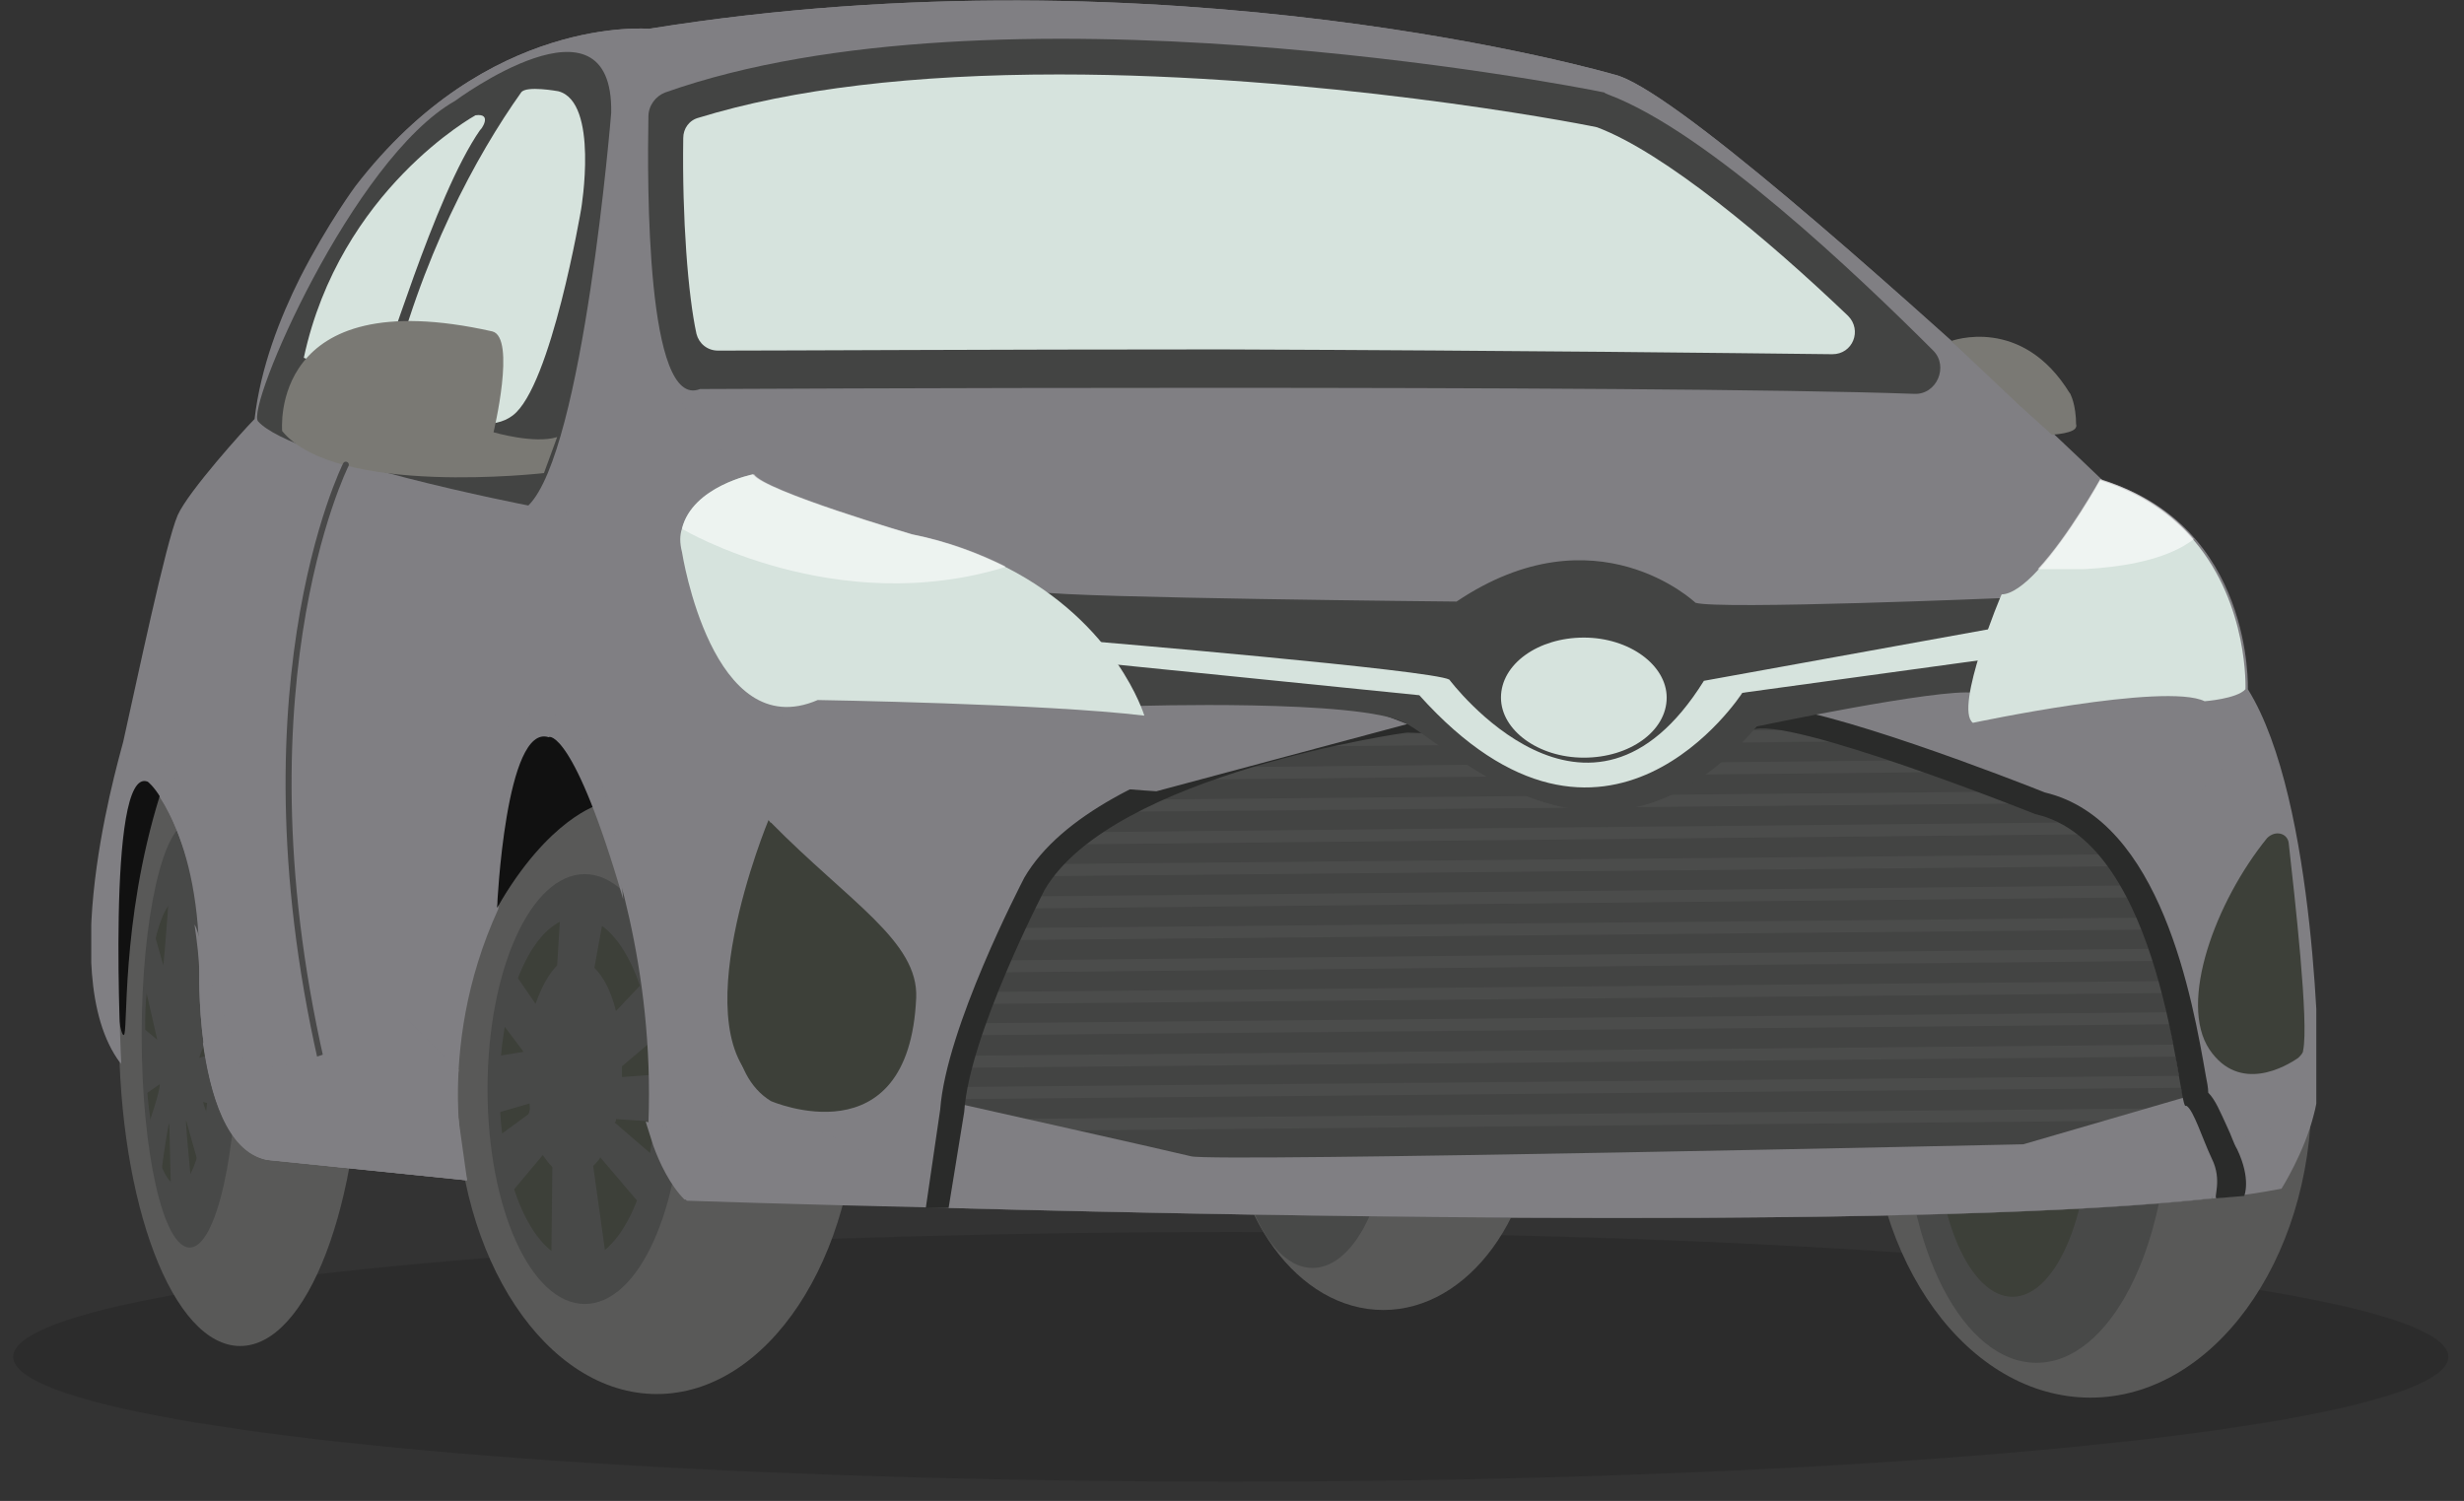
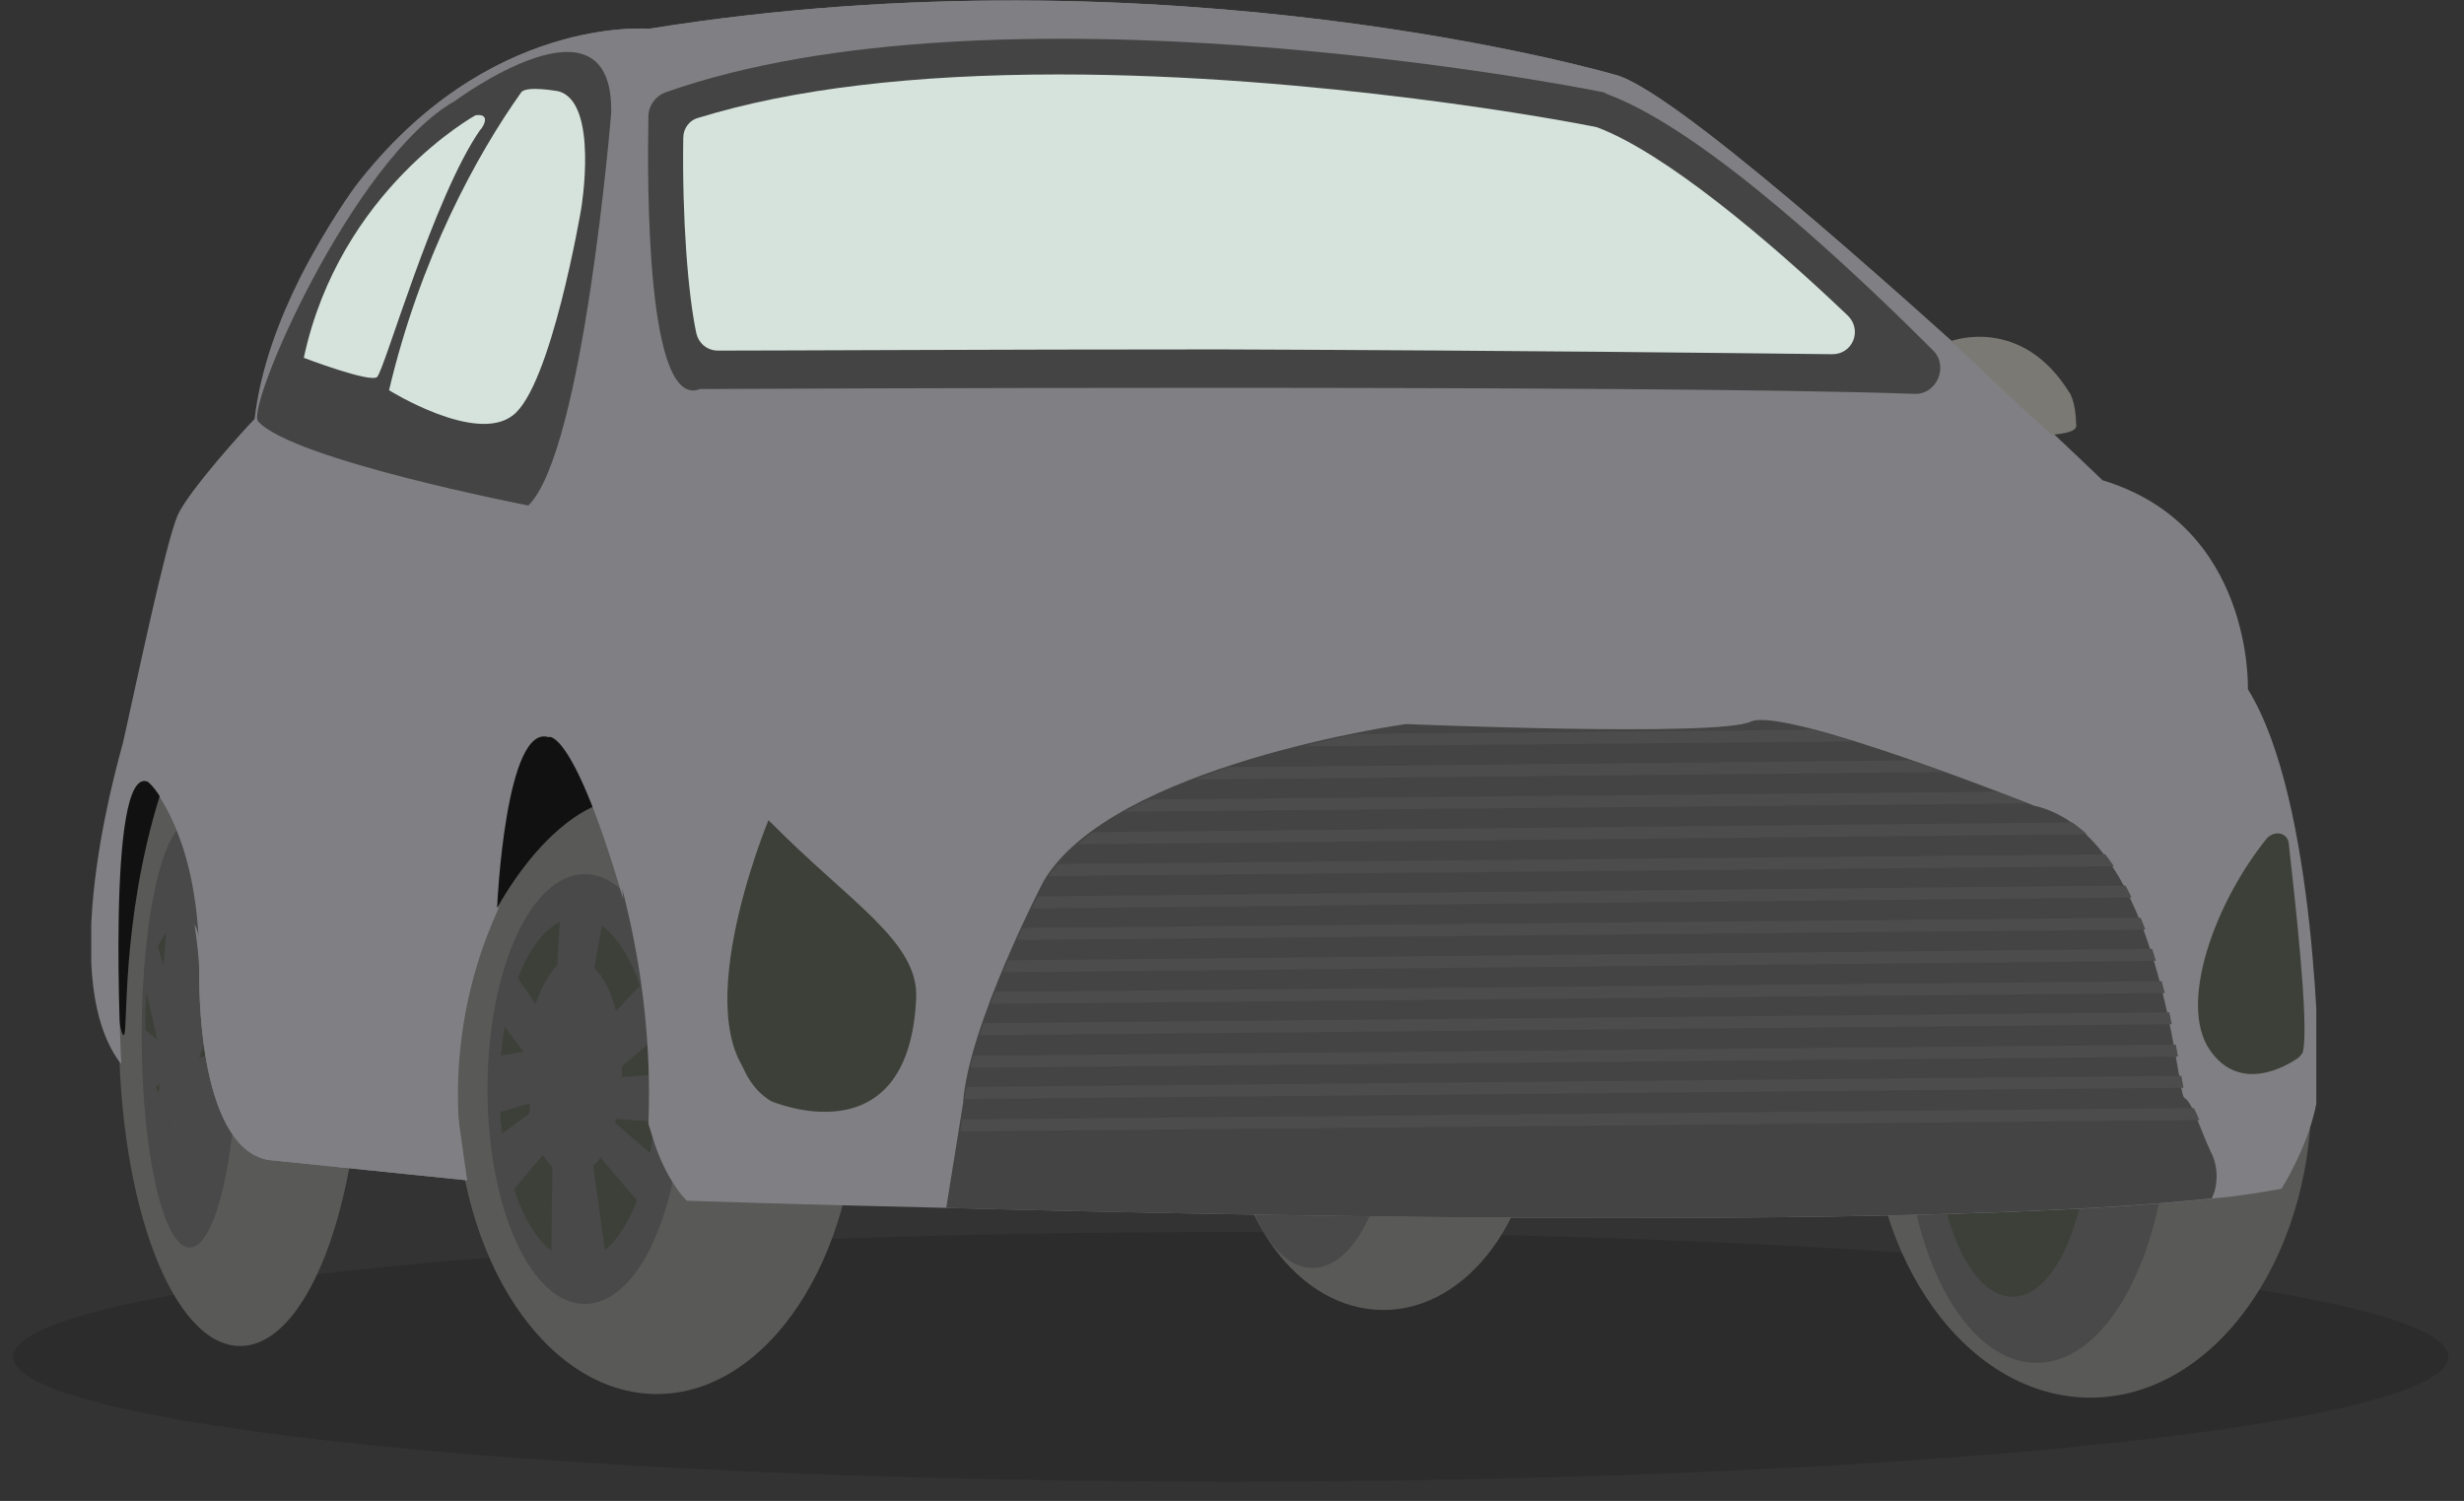
<svg xmlns="http://www.w3.org/2000/svg" xmlns:xlink="http://www.w3.org/1999/xlink" version="1.1" x="0px" y="0px" viewBox="0 0 205.2 125" style="enable-background:new 0 0 205.2 125;" xml:space="preserve">
  <rect x="0" y="0" width="205.2" height="125" fill="#333333" stroke="none" />
  <style type="text/css">
	.st0{opacity:0.13;}
	.st1{clip-path:url(#SVGID_2_);}
	.st2{clip-path:url(#SVGID_4_);fill:#595958;}
	.st3{clip-path:url(#SVGID_4_);fill:#484948;}
	.st4{clip-path:url(#SVGID_4_);fill:#3D4039;}
	.st5{clip-path:url(#SVGID_4_);fill:#807f83;}
	.st6{clip-path:url(#SVGID_4_);fill:#7A7974;}
	.st7{clip-path:url(#SVGID_4_);fill:#434443;}
	.st8{clip-path:url(#SVGID_4_);fill:#D6E3DD;}
	.st9{clip-path:url(#SVGID_4_);fill:#111111;}
	.st10{clip-path:url(#SVGID_6_);fill:none;stroke:#4B4C4B;stroke-miterlimit:10;}
	.st11{clip-path:url(#SVGID_8_);fill:#807f83;}
	.st12{clip-path:url(#SVGID_8_);fill:#2A2B2A;}
	.st13{clip-path:url(#SVGID_8_);fill:#434443;}
	.st14{clip-path:url(#SVGID_8_);fill:#D6E3DD;}
	.st15{opacity:0.62;clip-path:url(#SVGID_8_);}
	.st16{clip-path:url(#SVGID_10_);fill:#FFFFFF;}
	.st17{opacity:0.57;clip-path:url(#SVGID_8_);}
	.st18{clip-path:url(#SVGID_12_);fill:#FFFFFF;}
	.st19{clip-path:url(#SVGID_8_);fill:none;stroke:#494949;stroke-width:0.5;stroke-linecap:round;stroke-miterlimit:10;}
</style>
  <g id="Capa_2">
    <ellipse class="st0" cx="102.5" cy="113" rx="101.4" ry="10.4" />
  </g>
  <g id="Capa_1">
    <g>
      <defs>
        <rect id="SVGID_1_" x="7.6" width="185.3" height="116.4" />
      </defs>
      <clipPath id="SVGID_2_">
        <use xlink:href="#SVGID_1_" style="overflow:visible;" />
      </clipPath>
      <g class="st1">
        <defs>
          <rect id="SVGID_3_" x="7.6" width="185.3" height="116.4" />
        </defs>
        <clipPath id="SVGID_4_">
          <use xlink:href="#SVGID_3_" style="overflow:visible;" />
        </clipPath>
        <path class="st2" d="M102.3,91.4c0,9.8,5.8,17.7,12.9,17.7c7.1,0,12.9-7.9,12.9-17.7c0-9.8-5.8-17.7-12.9-17.7     C108.1,73.7,102.3,81.7,102.3,91.4" />
        <path class="st3" d="M102.7,91.4c0,7.9,3,14.2,6.6,14.2c3.7,0,6.6-6.4,6.6-14.2c0-7.9-3-14.2-6.6-14.2     C105.7,77.2,102.7,83.5,102.7,91.4" />
        <path class="st2" d="M9.9,85.7c0,14.6,4.5,26.4,10.1,26.4c5.6,0,10.1-11.8,10.1-26.4c0-14.6-4.5-26.4-10.1-26.4     C14.4,59.2,9.9,71.1,9.9,85.7" />
        <path class="st3" d="M11.8,86.2c0,9.8,1.8,17.7,4,17.7c2.2,0,4-7.9,4-17.7c0-9.8-1.8-17.7-4-17.7C13.6,68.5,11.8,76.5,11.8,86.2" />
-         <path class="st4" d="M12.1,86.8c0,6.6,1.2,11.9,2.7,11.9c1.5,0,2.7-5.3,2.7-11.9c0-6.6-1.2-11.9-2.7-11.9     C13.3,75,12.1,80.3,12.1,86.8" />
        <path class="st4" d="M13.1,87.6c0,3.6,0.6,6.5,1.5,6.5c0.8,0,1.5-2.9,1.5-6.5c0-3.6-0.7-6.5-1.5-6.5     C13.7,81.2,13.1,84.1,13.1,87.6" />
        <path class="st4" d="M12.1,84.9c0,4.3,1.3,7.8,2.8,7.8c1.5,0,2.8-3.5,2.8-7.8c0-4.3-1.3-7.8-2.8-7.8     C13.4,77.1,12.1,80.6,12.1,84.9" />
        <path class="st2" d="M155.7,91.2c0,13.9,8.2,25.2,18.4,25.2c10.1,0,18.4-11.3,18.4-25.2c0-13.9-8.2-25.2-18.4-25.2     C163.9,66,155.7,77.3,155.7,91.2" />
        <path class="st3" d="M158.6,92.2c0,11.8,4.9,21.3,11,21.3c6.1,0,11-9.6,11-21.3c0-11.8-4.9-21.3-11-21.3     C163.5,70.9,158.6,80.5,158.6,92.2" />
        <path class="st4" d="M161.2,93.5c0,8,2.9,14.5,6.4,14.5c3.5,0,6.4-6.5,6.4-14.5c0-8-2.9-14.5-6.4-14.5     C164.1,79.1,161.2,85.5,161.2,93.5" />
        <path class="st2" d="M38,90.9c0,13.9,7.5,25.2,16.7,25.2c9.2,0,16.7-11.3,16.7-25.2c0-13.9-7.5-25.2-16.7-25.2     C45.5,65.7,38,76.9,38,90.9" />
        <path class="st3" d="M40.6,90.7c0,9.9,3.6,17.9,8.1,17.9c4.5,0,8.1-8,8.1-17.9c0-9.9-3.6-17.9-8.1-17.9     C44.2,72.8,40.6,80.8,40.6,90.7" />
        <path class="st4" d="M41.6,90.7c0,7.9,2.9,14.3,6.5,14.3c3.6,0,6.5-6.4,6.5-14.3s-2.9-14.3-6.5-14.3     C44.5,76.4,41.6,82.8,41.6,90.7" />
        <path class="st3" d="M44.1,91.9L41,92.8l0.1-4.8l2.5-0.4l-2.1-2.8l0.9-4.4l2.2,3.2c0.5-1.4,1.1-2.5,1.8-3.2l0.4-6.5l3.9,0.1     l-1.2,6.6c0.8,0.8,1.4,2,1.8,3.6l3.5-3.7l0.9,5l-3.9,3.3c0,0,0,0,0,0.1c0,0.3,0,0.6,0,0.8l4-0.3v4.1l-4.5-0.3     c0,0.1,0,0.2-0.1,0.3l4.3,3.7l-1.5,3.9l-4-4.7c-0.2,0.3-0.4,0.5-0.6,0.7l1.2,8.6l-4.7,0.2l0.1-8.7c-0.3-0.3-0.5-0.6-0.8-1     l-3.1,3.7l-1.1-4.9l3-2.2C44.2,92.4,44.1,92.1,44.1,91.9" />
        <path class="st3" d="M13.3,90.3l-1.3,0.9l-0.1-5.6l1.2,1L12,81.8l0.5-5.3l1.1,3.9c0.2-1.7,0.8-10.4,0.8-10.4l2,0.1     c0,0,0.3,9.1,0.5,11l1.7-4.5l0.5,6c0,0-2.5,5.1-2.5,5.5l2.6-0.8v5L17,91.8c-0.5-0.6,1.8,4.8,1.8,4.8l-1.2,4.2l-2.1-7.5     c-0.1,0.3,0.8,8.9,0.8,8.9l-2-0.5l-0.2-8.1c-0.1-0.3-0.8,5-0.8,5l-0.9-5.1C12.4,93.7,13.4,90.6,13.3,90.3" />
        <path class="st5" d="M10,88.5c0,0-1.4-26.1,2.3-23.4c0,0,4.5,4.2,4.3,16.1c0,0-0.3,14.2,5.7,15.4l16.6,1.7c0,0-2.9-10.6,2.6-22.6     c0,0,0.4-20.8,6.5-12.4c0.4,0.5,0.4,0.8,1.1,2.4c1.8,4.5,5.4,15,4.9,27.8l0,0.1c0.1,0.3,0.3,1,0.6,1.9l0,0     c0.5,1.4,1.4,3.3,2.6,4.5c0,0,8.7,0.3,21.8,0.6c30,0.8,82.8,1.7,105.4-0.8c2.2-0.2,4-0.5,5.6-0.8c0,0,1.9-3,2.7-6.2     c0.3-1.1,0.4-2.2,0.4-3.2c0,0-0.1-22.9-5.9-32.2c0,0,0.5-13.6-12.1-17.4c0,0-2.8-2.7-7-6.6C157.6,23.9,139,7.2,134.4,6.2     c0,0-37-10.8-80.4-3.8c0,0-13.4-1.2-24.4,13.1c0,0-2.3,3.1-4.6,7.6c-1.7,3.4-3.3,7.5-3.8,11.8c0,0,0,0-0.1,0.1     c-0.7,0.7-5.4,5.9-6.3,7.9c-1,2.3-3.4,13.8-4.5,18.7C10.4,61.6,4.3,80.9,10,88.5" />
        <path class="st5" d="M21.3,34.9c1.3,0.6,13.5,6.1,25.2,7.6c0,0,0,0,0.1,0c0.3,0.2,10.1,1.1,15.9-2.9c0.1-0.1,0.1-0.2,0-0.3     c-1.1-0.7-6.2-4-5.7-6.9c0-0.1,0.1-0.1,0.2-0.1l110.5,1.1c0.2,0,0.2-0.2,0.1-0.3C157.2,23.5,139,7.2,134.4,6.2     c0,0-37-10.8-80.3-3.8c0,0-13.6-1.2-24.4,13.1c0,0-7.1,9.2-8.4,19.3C21.2,34.8,21.3,34.9,21.3,34.9" />
        <path class="st6" d="M167.8,33.4l3.1,2.8l2-0.7l-0.5-2.7c-4-6.6-9.9-4.4-9.9-4.4L167.8,33.4z" />
        <path class="st6" d="M167.9,33.5l3,2.7c0,0,2-0.1,2-0.7c0-1.9-0.5-2.7-0.5-2.7C171.5,32,167.9,33.5,167.9,33.5" />
        <path class="st7" d="M37.9,8.4c0,0,13.2-9.8,13,1c0,0-2.3,28.2-6.9,32.7c0,0-19.6-3.8-22.5-7C20.4,34,29.4,13.2,37.9,8.4" />
        <path class="st8" d="M48.4,17.4c0,0,1.5-8.9-1.9-9.8c0,0-2.7-0.5-3.1,0.1c-3.7,5.2-8.4,13.8-11,24.8c0,0,7.2,4.5,10.3,2.1     C45.9,32.2,48.4,17.4,48.4,17.4" />
        <path class="st8" d="M39.6,9.6c0,0-11.3,6.2-14.3,20.2c0,0,5.5,2.1,6.1,1.6c0.6-0.5,4.7-15,8.6-20.6C40,10.9,41.1,9.4,39.6,9.6" />
        <path class="st7" d="M133.6,7.7c-3.3-0.7-50.8-9.7-78.2,0c-0.8,0.3-1.4,1.1-1.4,2c-0.1,5.5-0.2,24.5,4.3,22.7     c0,0,79.2-0.4,101.1,0.4c1.9,0.1,2.9-2.3,1.6-3.6c-6.3-6.3-18.8-18.2-27-21.3C133.8,7.8,133.7,7.8,133.6,7.7" />
        <path class="st8" d="M152.6,29.5c1.7,0,2.5-2,1.3-3.2c-6.7-6.4-15.3-13.6-20.9-15.7c-2.3-0.5-23.3-4.4-44.8-4.4     c-12.1,0-22.2,1.2-30,3.6c-0.8,0.2-1.3,0.9-1.3,1.7c-0.1,6.7,0.4,13.1,1.1,16.3c0.2,0.8,0.9,1.4,1.8,1.4c5.3,0,22.8-0.1,41.9-0.1     C128.1,29.2,143.5,29.4,152.6,29.5" />
-         <path class="st6" d="M46.4,36.4l-1.1,3c0,0-17.3,2-21.8-3.5c0,0-1.2-12.5,17.5-8.3c2,0.5,0.1,8.4,0.1,8.4S44.5,37,46.4,36.4" />
        <path class="st9" d="M13.3,66.3c0,0-1.8-5.9-3.2,2.6c-1.4,8.5-0.3,17.3,0.2,17.3C10.7,86.3,10,76.9,13.3,66.3" />
        <path class="st9" d="M49.9,67c0,0-4.2,1.1-8.5,8.6c0,0-0.7-14.6,3.5-14.6C44.9,61,48.2,60.8,49.9,67" />
        <path class="st5" d="M10.1,88.6c0,0-1.3-24.9,2.2-23.5c0,0,1.9,1.3,3.7,7.9c0,0,0.9-6.5-2.7-9.9c-1.2-1.1-3.1-0.5-3.5,1.1     C8.3,69.8,5.7,82.7,10.1,88.6" />
        <path class="st7" d="M78.8,100.6c30,0.8,82.8,1.7,105.4-0.8l0.2-0.5c0,0,0.6-1.7-0.3-3.4c-0.8-1.7-1.5-4-2.1-4.4l-0.1-0.1     c-0.6-0.1-1.9-21.9-12.5-24.3c0,0-20.8-8.3-23.6-7c-2.8,1.3-28.7,0.2-28.7,0.2s-24.5,3.4-30.2,13.1c0,0-6.3,12.1-6.7,18.5     L78.8,100.6z" />
        <path class="st4" d="M64.2,68.5c0,0-7.2,18.8,0,23.2c0,0,11.5,5,12.1-8.6C76.5,78.4,70.7,75.1,64.2,68.5" />
        <path class="st4" d="M64,68.3c0,0-7.5,18-0.3,22.4c0,0,11,5.7,11.6-7.9C75.5,78,70.5,76.5,64,68.3" />
        <path class="st4" d="M190.6,70.2c0.5,4.5,1.7,15,1.2,17.3c0,0.2-0.2,0.4-0.4,0.6c-1,0.7-4.9,3-7.4-0.7     c-2.6-3.9,0.5-12.3,4.8-17.6C189.5,69.1,190.5,69.4,190.6,70.2" />
        <path class="st5" d="M16.6,81.2c0,0-0.3,14.2,5.7,15.4l16.6,1.7L38,91.9L22,89.9c0,0-2.4-0.3-5.3-11.5c-0.2-0.6-0.3-1.1-0.5-1.4     C16.4,78.4,16.6,79.9,16.6,81.2" />
        <path class="st5" d="M51.9,74.9c0,0-1.4-18.8-8.8-15.1c-1.6,0.8-3.3,4.4-1.7,15.7c0,0,0.7-15.3,4.3-14.1     C45.7,61.3,47.8,60.8,51.9,74.9" />
      </g>
      <g class="st1">
        <defs>
          <path id="SVGID_5_" d="M145.9,60.2c-2.8,1.3-28.7,0.2-28.7,0.2s-24.5,3.4-30.2,13.1c0,0-6.3,12.1-6.7,18.5l-1.3,8.7      c30,0.8,82.8,1.7,105.4-0.8l0.2-0.5c0,0,0.6-1.7-0.3-3.4c-0.8-1.7-1.5-4-2.1-4.4l-0.1-0.1c-0.6-0.1-1.9-21.9-12.5-24.3      c0,0-17.9-7.1-22.7-7.1C146.4,60,146.1,60.1,145.9,60.2" />
        </defs>
        <clipPath id="SVGID_6_">
          <use xlink:href="#SVGID_5_" style="overflow:visible;" />
        </clipPath>
        <line class="st10" x1="191.9" y1="60.9" x2="61.5" y2="62.1" />
        <line class="st10" x1="191.9" y1="63.5" x2="61.5" y2="64.8" />
        <line class="st10" x1="191.9" y1="66.2" x2="61.5" y2="67.4" />
        <line class="st10" x1="191.9" y1="68.8" x2="61.5" y2="70.1" />
        <line class="st10" x1="191.9" y1="71.5" x2="61.5" y2="72.7" />
        <line class="st10" x1="191.9" y1="74.1" x2="61.5" y2="75.4" />
        <line class="st10" x1="191.9" y1="76.8" x2="61.5" y2="78" />
        <line class="st10" x1="191.9" y1="79.4" x2="61.5" y2="80.7" />
        <line class="st10" x1="191.9" y1="82.1" x2="61.5" y2="83.3" />
        <line class="st10" x1="191.9" y1="84.7" x2="61.5" y2="85.9" />
        <line class="st10" x1="191.9" y1="87.4" x2="61.5" y2="88.6" />
        <line class="st10" x1="191.9" y1="90" x2="61.5" y2="91.2" />
        <line class="st10" x1="191.9" y1="92.7" x2="61.5" y2="93.9" />
      </g>
      <g class="st1">
        <defs>
-           <rect id="SVGID_7_" x="7.6" width="185.3" height="116.4" />
-         </defs>
+           </defs>
        <clipPath id="SVGID_8_">
          <use xlink:href="#SVGID_7_" style="overflow:visible;" />
        </clipPath>
        <path class="st11" d="M78.8,100.6c30,0.8,82.8,1.7,105.4-0.8l0.2-0.5c0,0,0.6-1.7-0.3-3.4c-0.8-1.7-1.5-4-2.1-4.4l-0.1-0.1     l-13.4,3.9c0,0-67.5,1.5-69.3,1C97.6,95.9,80.2,92,80.2,92l-0.8,4.7L78.8,100.6z" />
        <path class="st11" d="M53.8,93.4l0,0.1l0.6,1.9l0,0c0.5,1.4,1.4,3.3,2.6,4.5c0,0,8.7,0.3,21.8,0.6c30,0.8,82.8,1.7,105.4-0.8     c2.2-0.2,4-0.5,5.6-0.8c0,0,1.9-3,2.7-6.2c-3.3,1.4-22.6,8.6-51.9,6.3c0,0-62.5,0.4-69.5-3.4c-2.4-1.3-9.9-4.7-9.9-4.7     s-1.3,2.8-2.2,3.2C57.8,94.8,53.8,93.4,53.8,93.4" />
        <path class="st11" d="M187,57.3c0,0,2.2,9.6-12.9,11.9c0,0-21.8-8.9-26-8.9C148,60.3,177.4,54,187,57.3" />
        <path class="st12" d="M184.2,96.5c-0.8-1.7-1.5-4-2.1-4.4l-0.1,0c-0.6-0.1-1.9-21.9-12.5-24.3c0,0-20.8-8.3-23.6-7     c-2.8,1.3-28.7,0.2-28.7,0.2s-24.5,3.4-30.2,13.1c0,0-6.3,12.1-6.7,18.5l-1.3,8l-1.9,0l1.2-8.2c0.5-6.8,6.7-18.7,7-19.3     c6.1-10.5,30.7-13.9,31.7-14.1l0.2,0l0.2,0c0.1,0,10.5,0.5,18.7,0.5c7.5,0,8.9-0.4,9.1-0.4c0.5-0.2,1-0.3,1.7-0.3     c5,0,20.9,6.2,23.4,7.2c9.7,2.3,12.3,17.3,13.4,23.6c0.1,0.5,0.2,1,0.2,1.4c0.6,0.6,1,1.6,1.6,2.9c0.3,0.6,0.5,1.3,0.8,1.8     c1.2,2.5,0.6,3.9,0.6,3.9l-2.3,0.2C184.3,99.8,185.1,98.3,184.2,96.5" />
        <path class="st11" d="M96.3,65.9c0,0-22.7-1.3-32.9-7.1c0,0,23.3-10.6,53.8,1.5L96.3,65.9z" />
        <path class="st13" d="M167,49.8c0,0-23.9,1-25.8,0.4c0,0-8.3-7.9-19.9-0.1c0,0-31.9-0.3-34.7-0.8c0,0,6.9,5.8,7.9,9.5     c0,0,18.7-0.6,22.5,1.4c3.9,2,16.5,15.3,29.3,0.3c0,0,15.2-3.2,18.1-2.8C164.5,57.8,165.4,54.9,167,49.8" />
        <path class="st14" d="M165.5,54.9l-20.4,2.8c0,0-11.3,17.6-26.9,0.2l-25.7-2.6l-1.7-1.9c0,0,28.5,2.4,29.9,3.2     c0,0,11.6,15.5,21.2,0.1l24.3-4.4L165.5,54.9z" />
        <path class="st14" d="M125,58.1c0,2.7,3.1,5,6.9,5c3.8,0,6.9-2.2,6.9-5c0-2.7-3.1-5-6.9-5C128.1,53.1,125,55.3,125,58.1" />
        <path class="st14" d="M164.3,60.2c0,0,16-3.4,19.3-1.8c0,0,2.7-0.2,3.4-1c0,0,0.3-7-4.3-12.4c-1.8-2.1-4.3-3.9-7.8-5     c0,0-2.6,4.7-5.2,7.5h0c-1.1,1.2-2.2,2-3,2C166.7,49.4,162.7,59,164.3,60.2" />
        <path class="st14" d="M56.8,46c0,0,2.5,16.1,11.3,12.3c0,0,18.9,0.3,27.2,1.3c0,0-2.3-7.7-11.6-12.4c-2.2-1.1-4.8-2.1-7.8-2.7     c0,0-12.3-3.6-13.2-5c0,0-5,1-5.9,4.5C56.6,44.6,56.6,45.2,56.8,46" />
        <g class="st15">
          <g>
            <defs>
              <rect id="SVGID_9_" x="169.7" y="39.9" width="13" height="7.5" />
            </defs>
            <clipPath id="SVGID_10_">
              <use xlink:href="#SVGID_9_" style="overflow:visible;" />
            </clipPath>
            <path class="st16" d="M169.7,47.4c0.3,0,9,0.6,13-2.5c-1.8-2.1-4.3-3.9-7.8-5C174.9,39.9,172.3,44.6,169.7,47.4" />
          </g>
        </g>
        <g class="st17">
          <g>
            <defs>
              <rect id="SVGID_11_" x="56.8" y="39.5" width="26.9" height="9.1" />
            </defs>
            <clipPath id="SVGID_12_">
              <use xlink:href="#SVGID_11_" style="overflow:visible;" />
            </clipPath>
            <path class="st18" d="M56.8,44l0.1,0.1c0,0,12.7,7.5,26.9,3.1c-2.2-1.1-4.8-2.1-7.8-2.7c0,0-12.3-3.6-13.2-5       C62.7,39.5,57.7,40.5,56.8,44" />
          </g>
        </g>
        <path class="st19" d="M28.8,38.7c0,0-9.8,19.5-1.3,52.8" />
        <path class="st11" d="M16.9,86.9c0.6,4.1,1.9,9,5.3,9.7l16.6,1.7c0,0-1.1-6.6-0.6-9.2l-4.3-4.3c0,0-14,7.6-15.6,2     C17.9,85.8,17.5,86,16.9,86.9" />
      </g>
    </g>
  </g>
</svg>